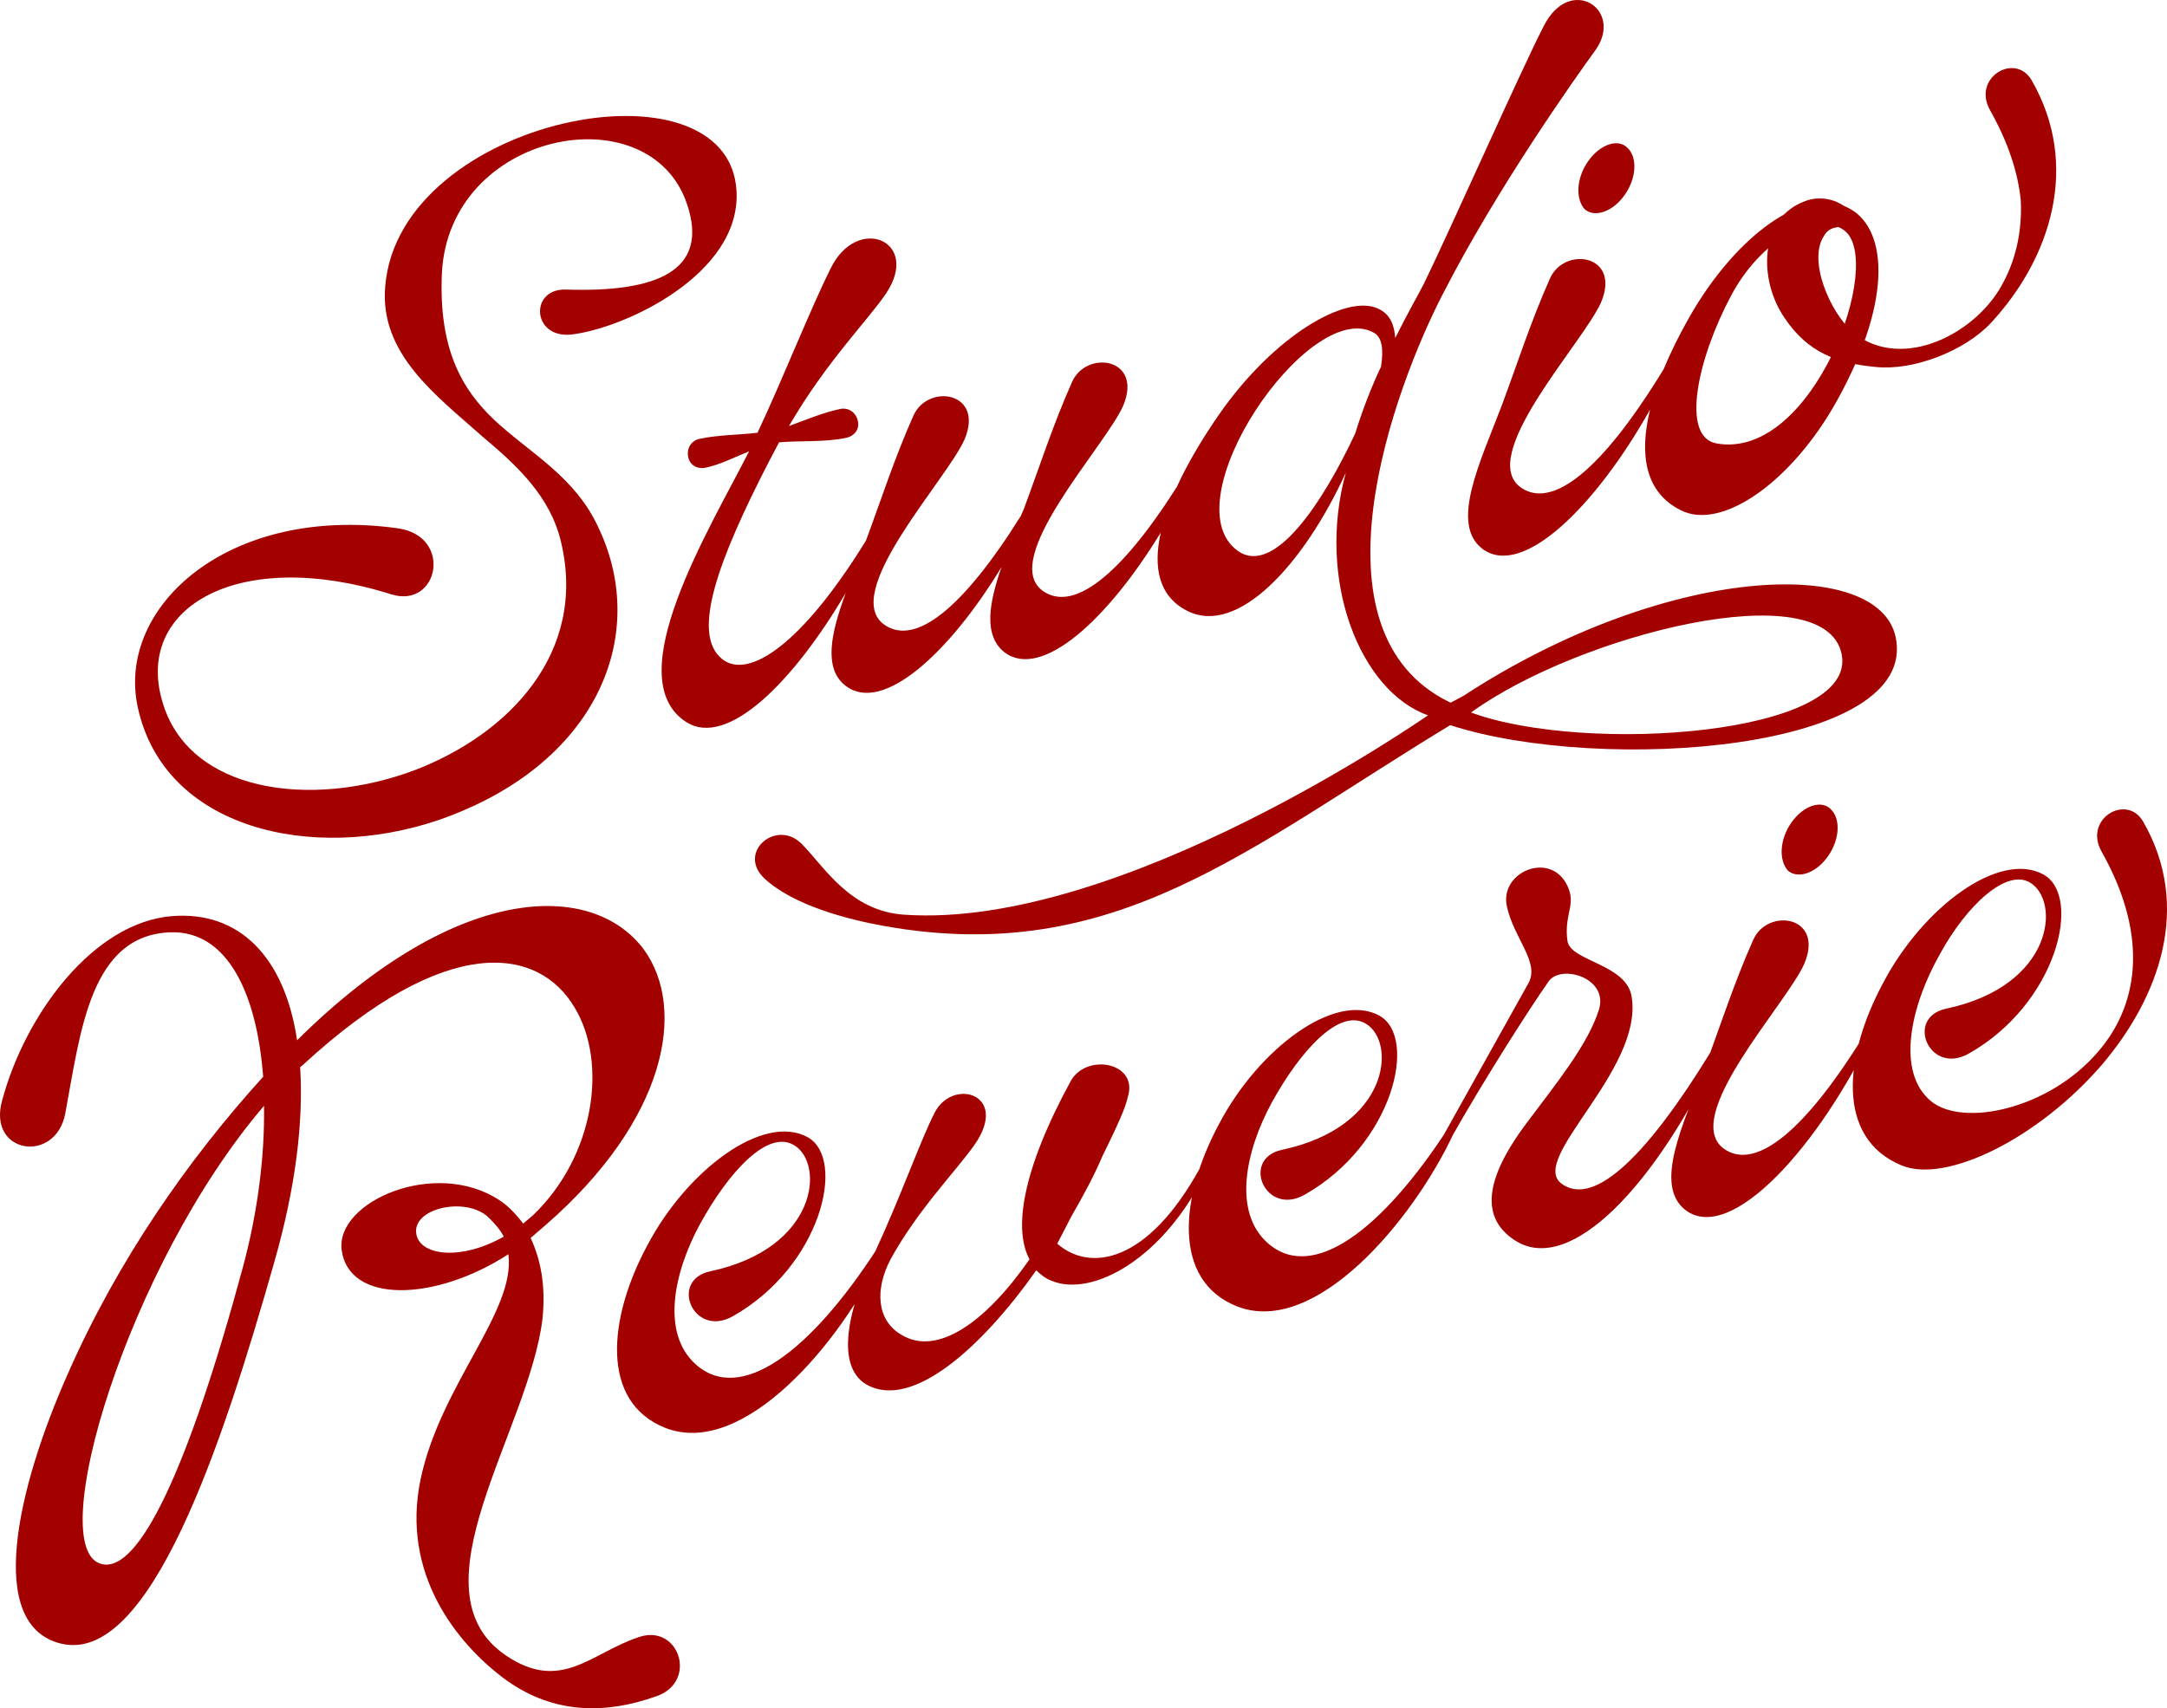
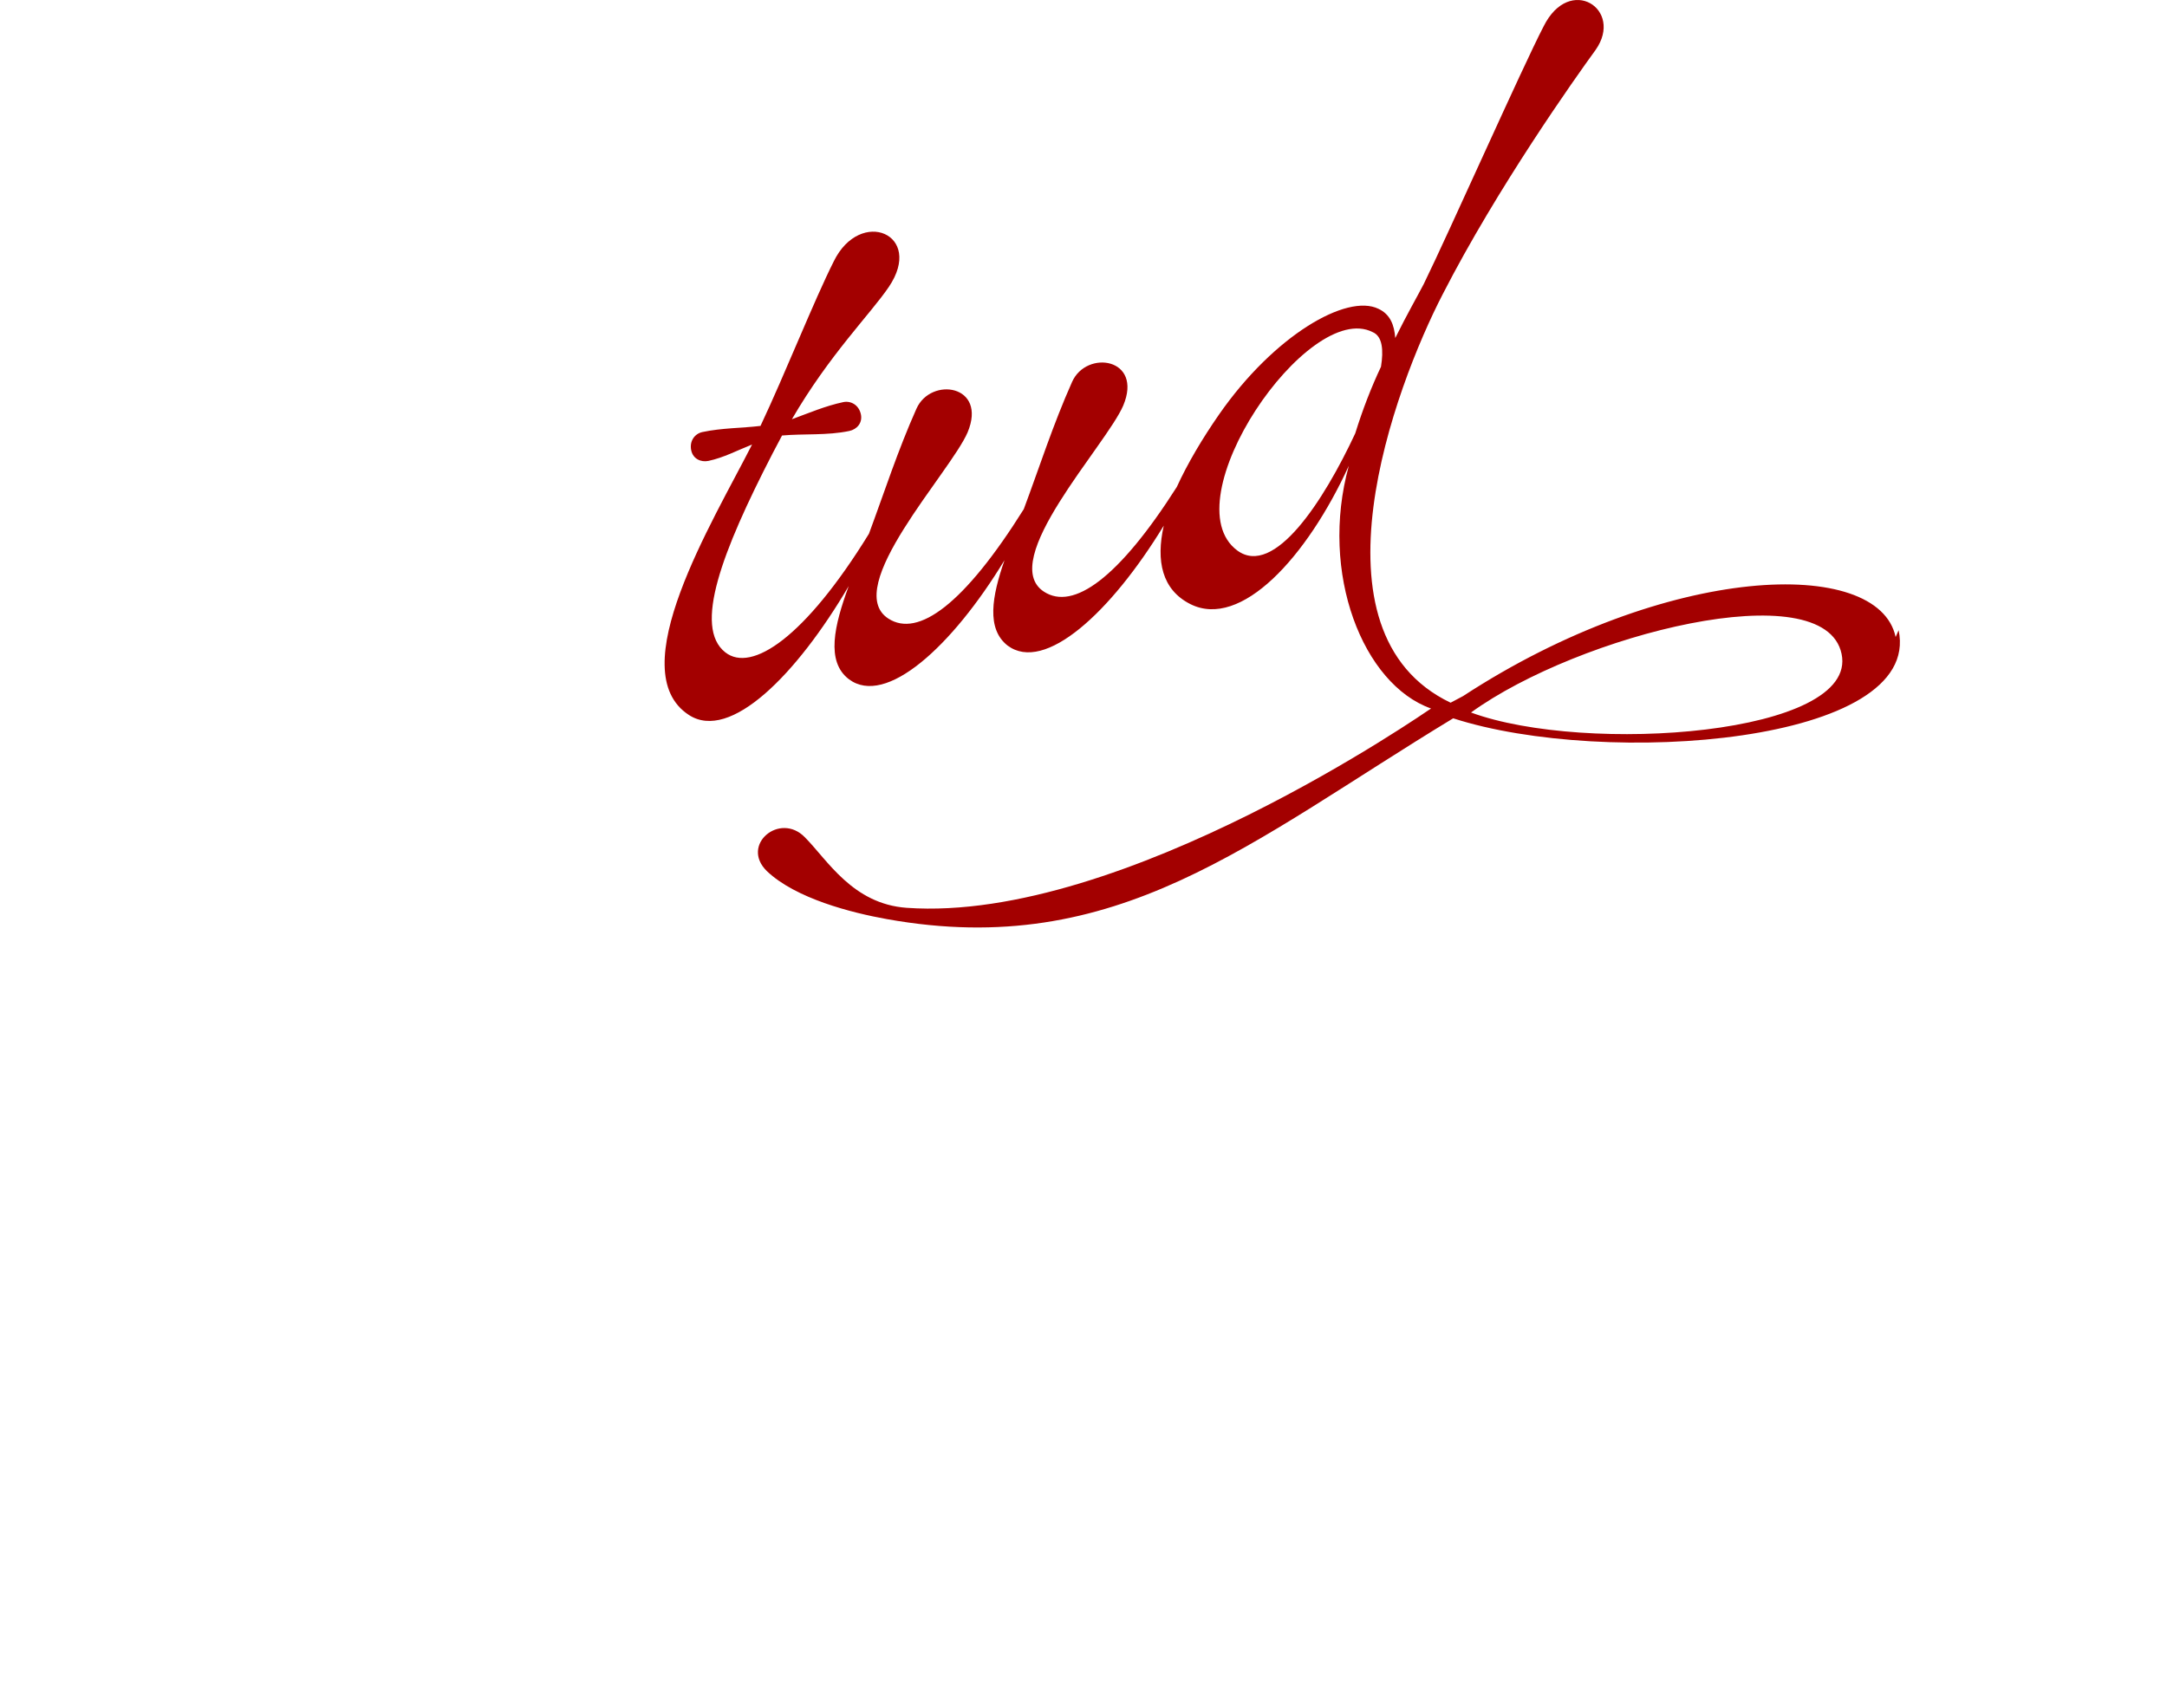
<svg xmlns="http://www.w3.org/2000/svg" id="Layer_2" viewBox="0 0 290.885 229.365">
  <g id="Components">
    <g id="ddd640f3-2364-4697-a417-59e977a3b152_13">
-       <path d="M197.46,95.668c14.443-10.447,47.419-18.81,49.742-7.878,2.323,10.932-34.376,13.54-49.742,7.878M166.102,73.928c-9.031-6.65,9.482-33.792,18.166-29.329,1.309.555,1.468,2.425,1.106,4.644-1.313,2.779-2.465,5.761-3.455,8.947-4.252,9.115-10.888,19.333-15.817,15.738M254.459,85.534c-2.311-10.876-30.725-9.922-58.072,7.934-.026.01-1.136.6-1.667.885-19.752-9.446-7.529-42.324-1.059-54.845,7.318-14.289,17.759-29.005,20.523-32.805,3.839-5.458-3.479-10.211-6.98-3.159-2.79,5.353-12.773,27.827-16.094,34.602-.759,1.471-2.235,4.045-3.818,7.238-.135-1.756-.678-3.188-2.262-3.923-4.249-2.072-14,3.57-21.385,14.184-2.263,3.258-4.23,6.581-5.68,9.743-7.816,12.284-13.906,16.606-17.826,14.06-6.351-4.125,8.328-19.622,10.638-24.992,2.686-6.403-4.93-7.522-6.865-3.183-2.579,5.784-4.362,11.4-6.486,17.088l-.4.918c-7.999,12.768-14.178,17.295-18.182,14.694-6.351-4.126,8.328-19.622,10.638-24.993,2.686-6.403-4.93-7.522-6.865-3.183-2.534,5.682-4.3,11.201-6.374,16.785-8.593,13.953-15.757,18.701-19.287,15.924-4.287-3.374-.48-13.466,6.348-26.7l1.273-2.413c2.919-.263,6.074.019,9.035-.61,1.025-.218,1.79-1.094,1.548-2.233-.266-1.253-1.346-1.856-2.371-1.639-2.391.508-4.572,1.448-6.891,2.298,5.056-8.692,10.562-14.146,13.008-17.761,4.801-7.09-3.827-10.731-7.393-3.427-2.677,5.329-6.466,14.941-9.829,22.083-2.553.304-5.18.267-7.799.824-1.025.218-1.766,1.208-1.5,2.461.242,1.139,1.298,1.628,2.323,1.411,2.05-.436,3.865-1.417,5.842-2.194-5.287,10.407-17.584,30.396-8.471,36.315,5.533,3.594,14.445-5.394,21.45-17.317-1.955,5.322-3.09,10.145.024,12.515,4.953,3.708,13.83-4.367,20.884-15.982-1.7,4.884-2.448,9.209.411,11.458,4.989,3.723,13.858-4.431,20.967-16.098-1.065,4.739-.239,8.6,3.556,10.526,6.8,3.435,15.68-6.307,21.287-18.567-3.991,14.44,1.912,29.364,11.036,32.593-.422.249-41.251,28.815-70.375,26.763-7.275-.513-10.648-6.424-13.676-9.471-3.352-3.453-8.71,1.018-5.106,4.537,3.88,3.698,11.367,5.599,16.129,6.452,30.927,5.534,48.654-10.381,76-26.965,20.432,6.611,63.035,3.429,59.793-11.831" style="fill:#a30000;" />
-       <path d="M66.356,56.392c-4.318-4.081-7.488-9.478-7.04-19.69.936-19.122,27.818-24.239,32.882-9.366,3.123,9.096-4.127,11.945-16.233,11.542-4.911-.147-4.557,6.562.689,6.043,7.091-.793,22.805-8.059,22.215-19.241-.976-18.597-45.306-9.893-47.158,12.758-.805,9.097,6.934,14.712,12.958,20.098,4.636,3.894,9.207,8.041,10.651,14.28,3.512,14.845-7.021,25.771-19.681,30.604-13.889,5.212-30.424,3.012-33.882-9.345-3.645-12.674,10.484-20.675,30.768-14.273,6.372,1.978,8.332-7.841.853-8.87-22.688-3.153-37.755,10.521-34.899,23.959,3.484,16.398,23.381,20.978,40.368,15.226,21.284-7.378,28.315-24.702,21.567-39.097-3.167-7.064-9.301-10.164-14.058-14.628" style="fill:#a30000;" />
-       <path d="M213.146,21.698c-1.549,2.233-1.676,4.998-.426,6.398,1.315,1.149,3.772.389,5.411-1.982,1.549-2.234,1.675-4.998.336-6.26-1.226-1.287-3.683-.527-5.321,1.844" style="fill:#a30000;" />
-       <path d="M232.364,39.712c3.818-7.238,11.112-11.681,15.147-8.813,5.621,3.997-4.125,31.033-17.125,28.633-4.796-.885-2.534-11.364,1.978-19.82M204.292,65.553c-6.351-4.125,8.328-19.622,10.638-24.993,2.686-6.402-4.93-7.521-6.865-3.183-2.58,5.785-4.362,11.401-6.486,17.089-2.9,7.638-6.98,15.884-2.578,19.233,5.354,3.996,15.178-5.686,22.497-18.712-1.507,6.138-.618,11.169,4.132,13.529,5.467,2.766,14.904-3.767,21.012-14.819,7.688-13.912,6.57-23.415,1.289-25.863-5.606-2.856-14.821,3.625-21.15,14.729-1.356,2.375-2.52,4.728-3.463,7.006-8.395,13.757-14.907,18.659-19.026,15.984" style="fill:#a30000;" />
-       <path d="M252.771,131.999c5.335-10.179,15.61-17.837,21.54-14.574,5.264,2.928,1.783,17.355-10.01,24.026-5.307,3.032-8.643-4.829-3.063-6.014,14.462-3.073,15.376-14.455,11.283-16.918-3.152-1.949-8.527,3.002-12.124,9.598-3.98,7.035-5.907,15.894-1.157,19.765,4.312,3.488,15.813,1.044,22.389-6.661,5.067-5.838,7.173-14.973.477-26.881-2.472-4.354,3.331-7.848,5.569-4.039,6.599,11.452,2.154,23.584-5.456,32.58-8.489,9.897-20.973,16.12-26.986,13.589-8.881-3.707-7.666-14.796-2.462-24.471M240.43,110.501c1.639-2.372,4.096-3.131,5.321-1.845,1.34,1.263,1.213,4.027-.336,6.261-1.638,2.371-4.095,3.131-5.411,1.982-1.249-1.4-1.123-4.165.426-6.398M228.864,143.269c2.124-5.688,3.906-11.303,6.485-17.088,1.935-4.339,9.552-3.22,6.866,3.183-2.311,5.371-16.99,20.867-10.639,24.993,4.143,2.69,10.705-2.275,19.169-16.213l.87.172c-7.394,15.615-19.248,28.727-25.33,24.187-4.401-3.35-.321-11.596,2.579-19.234M205.08,150.587c3.798-5.092,8.051-10.28,9.548-15.002,1.341-4.331-5.12-6.172-6.759-3.801-2.649,3.777-8.634,13.141-13.217,21.256l-.853-.652,11.378-20.389c1.542-2.827-1.99-6.004-2.909-10.331-1.016-4.783,6.347-7.657,8.33-2.246.826,2.205-.665,3.592-.191,6.943.467,2.757,8.028,3.055,8.63,7.569,1.488,9.801-13.852,21.629-9.451,24.979,3.963,2.966,10.705-2.275,20.4-18.26l.87.172c-8.414,18.094-20.047,30.563-27.503,25.72-4.418-2.87-4.41-7.87,1.727-15.958M163.621,150.948c5.335-10.179,15.61-17.837,21.54-14.574,5.264,2.928,1.783,17.355-10.011,24.026-5.307,3.032-8.643-4.828-3.063-6.014,14.463-3.073,15.377-14.455,11.283-16.917-3.566-2.218-8.861,3.668-12.638,10.54-3.597,6.596-5.213,14.676-.642,18.822,6.048,5.499,15.46-1.737,24.249-15.268l.828.538c-5.476,11.756-18.578,27.394-29.085,23.318-8.832-3.479-7.666-14.796-2.461-24.471M117.498,168.012c3.428-7.393,6.1-14.983,7.952-18.59,2.431-4.801,10.176-2.519,5.326,4.343-2.469,3.5-7.658,8.768-11.255,15.364-2.032,3.883-1.958,8.153,1.559,10.143,4.761,2.797,11.192-1.664,17.118-10.183-2.148-3.948-1.077-11.792,5.514-23.904,2.055-3.77,8.851-2.595,7.762,1.802-.328,1.26-.41,1.991-3.487,8.239-1.11,2.616-2.562,5.305-4.128,8.018l-1.942,3.745c4.384,3.829,12.111,2.664,19.15-10.139l.894.287c-5.59,11.78-15.389,17.195-20.898,14.794-.78-.31-1.356-.783-1.957-1.369-7.409,10.5-16.628,18.648-22.672,15.41-3.907-2.146-3.302-8.82,1.064-17.96M86.871,167.262c5.335-10.179,15.61-17.837,21.54-14.574,5.264,2.928,1.783,17.355-10.01,24.026-5.307,3.032-8.643-4.829-3.063-6.014,14.462-3.073,15.376-14.455,11.282-16.918-3.565-2.217-8.861,3.668-12.637,10.541-3.598,6.596-5.214,14.675-.643,18.822,6.048,5.499,15.46-1.738,24.249-15.269l.829.538c-5.477,11.757-18.579,27.394-29.085,23.319-8.833-3.479-7.667-14.796-2.462-24.471M67.619,166.04c-.422-.863-1.209-1.767-2.11-2.646-3.093-2.795-10.357-1.132-9.607,2.398.605,2.847,6.093,3.466,11.717.248M32.64,170.021c1.989-7.445,2.904-14.9,2.802-21.543-18.308,21.385-29.701,59.631-21.801,61.522,5.039,1.31,11.74-13.086,18.999-39.979M67.459,225.226c-6.106-4.654-13.661-13.879-11.004-26.583,2.657-12.705,12.813-22.599,11.786-30.236-9.834,6.374-21.429,6.696-22.384-.6-.786-6.498,12.616-12.321,21.201-6.647,1.105.718,2.168,1.801,3.166,3.136l1.311-1.111c8.307-7.954,10.053-20.465,5.626-27.856-4.848-8.253-17.155-10.161-36.465,7.629l-.407.325c.451,7.164-.54,15.943-3.477,26.208-6.946,24.446-16.706,54.132-28.637,51.192-10.168-2.481-5.867-20.89.892-36.133,6.735-15.356,16.231-28.918,26.26-39.975-.867-11.361-4.869-19.556-12.334-19.398-10.888.29-12.171,13.298-14.231,24.328-1.288,6.82-10.506,5.446-8.469-1.771,3.126-11.614,12.295-23.917,22.834-24.728,8.897-.7,15.066,5.369,16.754,16.674,21.527-21.356,39.725-21.414,46.571-12.157,5.735,7.946,3.058,22.797-13.212,36.966l-2.011,1.736c1.312,2.816,2.062,6.346,1.591,10.85-1.807,15.023-17.854,36.404-4.917,45.2,7.505,5.071,11.458-.411,18.031-2.522,5.256-1.593,7.698,5.982,2.287,7.964-7.298,2.622-14.379,2.342-20.762-2.491" style="fill:#a30000;" />
-       <path d="M272.711,10.771c-2.238-3.809-8.041-.315-5.569,4.04,2.486,4.42,3.754,8.456,4.112,12.085.194,3.807-.54,7.677-2.347,11.031-3.452,6.777-13.493,12.052-20.13,6.745-3.113-2.715-6.128-9.667-3.946-12.984.462-.836,1.137-1.172,2.244-1.215,0,0,1.138-2.133,1.138-2.132-1.297-1.603-3.979-2.127-5.944-1.319-6.222,2.269-6.177,10.656-2.743,15.626,3.115,4.708,7.133,6.14,12.152,6.614,5.159.592,12.132-2.192,15.577-5.911,8.008-8.644,12.055-21.128,5.456-32.58" style="fill:#a30000;" />
+       <path d="M197.46,95.668c14.443-10.447,47.419-18.81,49.742-7.878,2.323,10.932-34.376,13.54-49.742,7.878M166.102,73.928c-9.031-6.65,9.482-33.792,18.166-29.329,1.309.555,1.468,2.425,1.106,4.644-1.313,2.779-2.465,5.761-3.455,8.947-4.252,9.115-10.888,19.333-15.817,15.738M254.459,85.534c-2.311-10.876-30.725-9.922-58.072,7.934-.026.01-1.136.6-1.667.885-19.752-9.446-7.529-42.324-1.059-54.845,7.318-14.289,17.759-29.005,20.523-32.805,3.839-5.458-3.479-10.211-6.98-3.159-2.79,5.353-12.773,27.827-16.094,34.602-.759,1.471-2.235,4.045-3.818,7.238-.135-1.756-.678-3.188-2.262-3.923-4.249-2.072-14,3.57-21.385,14.184-2.263,3.258-4.23,6.581-5.68,9.743-7.816,12.284-13.906,16.606-17.826,14.06-6.351-4.125,8.328-19.622,10.638-24.992,2.686-6.403-4.93-7.522-6.865-3.183-2.579,5.784-4.362,11.4-6.486,17.088c-7.999,12.768-14.178,17.295-18.182,14.694-6.351-4.126,8.328-19.622,10.638-24.993,2.686-6.403-4.93-7.522-6.865-3.183-2.534,5.682-4.3,11.201-6.374,16.785-8.593,13.953-15.757,18.701-19.287,15.924-4.287-3.374-.48-13.466,6.348-26.7l1.273-2.413c2.919-.263,6.074.019,9.035-.61,1.025-.218,1.79-1.094,1.548-2.233-.266-1.253-1.346-1.856-2.371-1.639-2.391.508-4.572,1.448-6.891,2.298,5.056-8.692,10.562-14.146,13.008-17.761,4.801-7.09-3.827-10.731-7.393-3.427-2.677,5.329-6.466,14.941-9.829,22.083-2.553.304-5.18.267-7.799.824-1.025.218-1.766,1.208-1.5,2.461.242,1.139,1.298,1.628,2.323,1.411,2.05-.436,3.865-1.417,5.842-2.194-5.287,10.407-17.584,30.396-8.471,36.315,5.533,3.594,14.445-5.394,21.45-17.317-1.955,5.322-3.09,10.145.024,12.515,4.953,3.708,13.83-4.367,20.884-15.982-1.7,4.884-2.448,9.209.411,11.458,4.989,3.723,13.858-4.431,20.967-16.098-1.065,4.739-.239,8.6,3.556,10.526,6.8,3.435,15.68-6.307,21.287-18.567-3.991,14.44,1.912,29.364,11.036,32.593-.422.249-41.251,28.815-70.375,26.763-7.275-.513-10.648-6.424-13.676-9.471-3.352-3.453-8.71,1.018-5.106,4.537,3.88,3.698,11.367,5.599,16.129,6.452,30.927,5.534,48.654-10.381,76-26.965,20.432,6.611,63.035,3.429,59.793-11.831" style="fill:#a30000;" />
    </g>
  </g>
</svg>